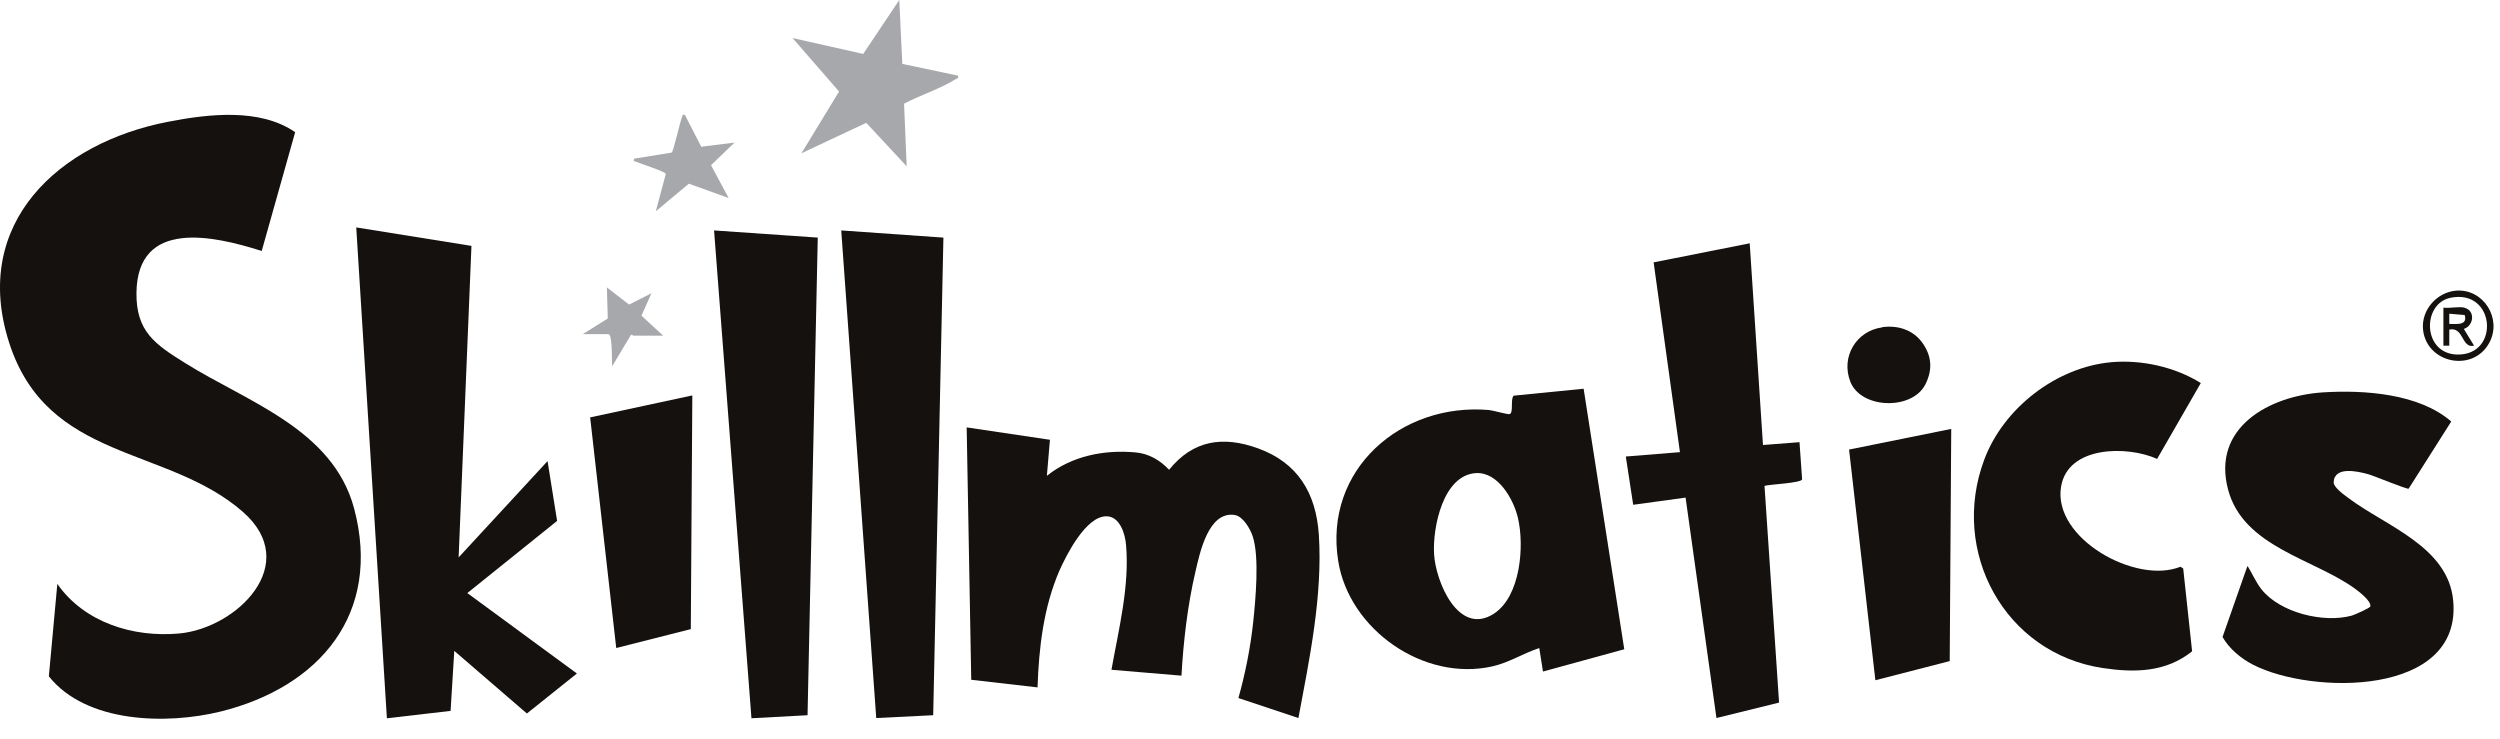
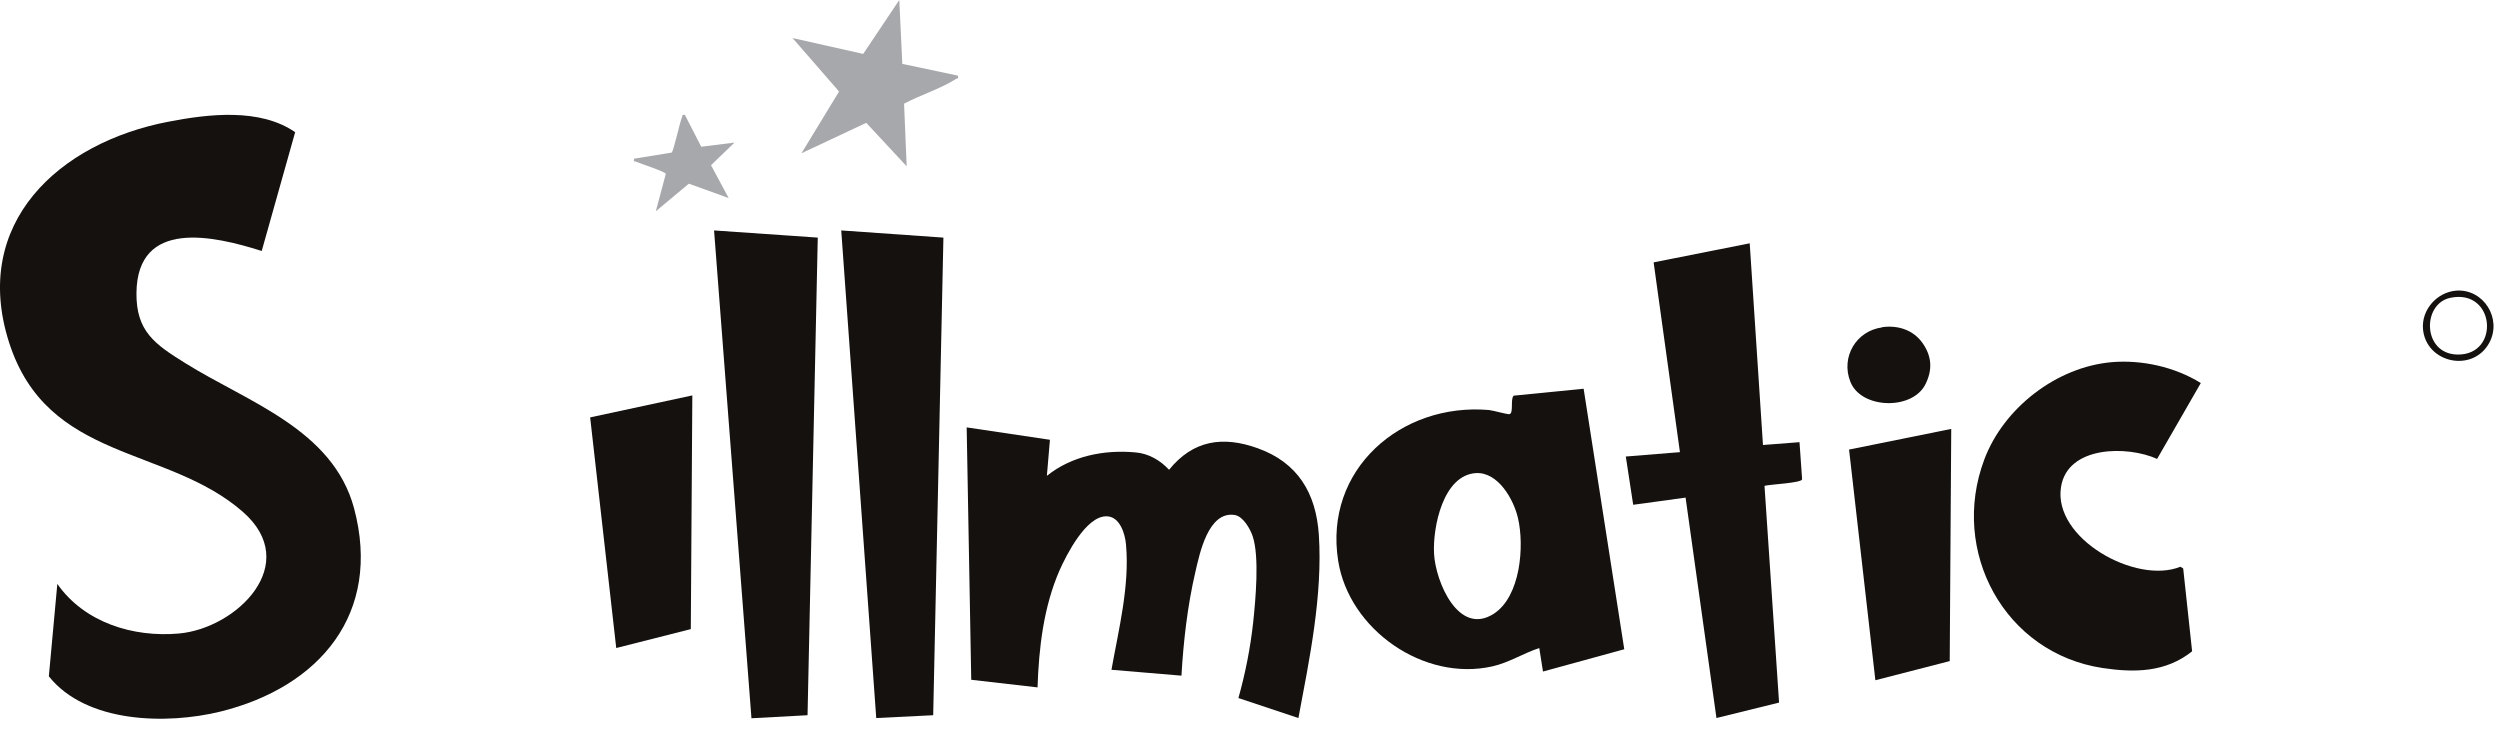
<svg xmlns="http://www.w3.org/2000/svg" width="115" height="34" viewBox="0 0 115 34" fill="none">
  <path d="M12.027 11.541C9.817 10.841 6.317 10.051 6.277 13.471C6.257 15.251 7.137 15.841 8.517 16.701C11.397 18.501 15.307 19.741 16.287 23.381C17.577 28.221 14.707 31.601 10.147 32.731C7.667 33.341 3.967 33.271 2.247 31.111L2.637 26.861C3.887 28.641 6.127 29.331 8.237 29.141C10.887 28.901 13.917 25.941 11.167 23.541C7.677 20.491 2.177 21.251 0.417 15.751C-1.343 10.251 2.727 6.561 7.737 5.601C9.587 5.241 11.957 4.961 13.577 6.081L12.037 11.551L12.027 11.541Z" fill="#14110F" />
  <path d="M48.167 21.88C49.307 20.97 50.797 20.68 52.227 20.81C52.837 20.86 53.367 21.17 53.777 21.61C54.877 20.25 56.247 20.04 57.857 20.62C59.697 21.28 60.537 22.68 60.667 24.6C60.847 27.39 60.237 30.31 59.727 33.03L56.967 32.11C57.287 30.97 57.517 29.81 57.647 28.62C57.757 27.58 57.937 25.62 57.627 24.68C57.517 24.34 57.187 23.75 56.797 23.69C55.587 23.5 55.187 25.44 54.987 26.31C54.627 27.85 54.437 29.51 54.347 31.08L51.127 30.81C51.457 28.96 51.967 26.96 51.797 25.06C51.757 24.55 51.507 23.74 50.887 23.75C49.957 23.75 49.067 25.5 48.737 26.24C48.007 27.92 47.787 29.79 47.727 31.62L44.677 31.27L44.467 19.66L48.297 20.23L48.157 21.88H48.167Z" fill="#14110F" />
-   <path d="M21.097 25.641L25.187 21.211L25.627 23.961L21.497 27.281L26.537 30.981L24.237 32.821L20.897 29.941L20.727 32.701L17.797 33.041L16.387 10.461L21.687 11.311L21.097 25.641Z" fill="#14110F" />
  <path d="M74.697 29.871L70.977 30.891L70.807 29.811C70.087 30.041 69.417 30.481 68.657 30.651C65.497 31.371 62.057 28.961 61.557 25.801C60.887 21.601 64.447 18.511 68.497 18.861C68.687 18.881 69.347 19.071 69.437 19.051C69.637 19.001 69.467 18.371 69.627 18.201L72.847 17.881L74.717 29.871H74.697ZM67.907 21.761C66.377 21.841 65.897 24.271 65.967 25.481C66.037 26.751 67.087 29.281 68.717 28.231C69.947 27.431 70.127 25.121 69.827 23.831C69.627 22.971 68.917 21.711 67.897 21.761H67.907Z" fill="#14110F" />
-   <path d="M103.397 26.05C103.607 26.39 103.787 26.81 104.037 27.12C104.897 28.19 106.887 28.67 108.177 28.32C108.307 28.28 109.027 27.97 109.037 27.89C109.077 27.64 108.507 27.21 108.317 27.07C106.417 25.7 103.207 25.16 102.497 22.54C101.717 19.66 104.397 18.21 106.847 18.05C108.747 17.93 111.277 18.1 112.757 19.39L110.797 22.48C110.697 22.51 109.217 21.89 108.927 21.81C108.447 21.68 107.377 21.43 107.347 22.19C107.347 22.42 107.837 22.77 108.027 22.91C109.757 24.21 112.617 25.14 112.847 27.63C113.257 32.05 106.337 31.96 103.647 30.58C103.097 30.3 102.537 29.84 102.237 29.3L103.377 26.05H103.397Z" fill="#14110F" />
  <path d="M97.127 16.66C98.527 16.54 100.047 16.88 101.237 17.62L99.227 21.11C97.857 20.49 95.107 20.5 94.807 22.4C94.427 24.77 98.257 26.9 100.297 26.07L100.427 26.15L100.837 29.96C99.627 30.93 98.197 30.95 96.727 30.73C92.207 30.05 89.687 25.37 91.277 21.14C92.167 18.76 94.607 16.88 97.137 16.66H97.127Z" fill="#14110F" />
  <path d="M80.487 11.2L81.097 20.47L82.777 20.34L82.897 22.049C82.867 22.22 81.417 22.279 81.167 22.349L81.837 32.319L78.957 33.029L77.537 22.89L75.127 23.22L74.787 21L77.277 20.799L76.067 12.069L80.497 11.19L80.487 11.2Z" fill="#14110F" />
  <path d="M43.397 10.93L42.927 32.9L40.307 33.03L38.697 10.6L43.397 10.93Z" fill="#14110F" />
  <path d="M37.617 10.93L37.147 32.9L34.567 33.04L32.847 10.6L37.617 10.93Z" fill="#14110F" />
  <path d="M31.847 18.189L31.777 28.939L28.347 29.809L27.147 19.2L31.847 18.189Z" fill="#14110F" />
  <path d="M89.757 19.73L89.687 30.41L86.267 31.291L85.057 20.68L89.757 19.73Z" fill="#14110F" />
  <path d="M86.577 15.05C87.297 14.95 88.007 15.171 88.437 15.78C88.867 16.39 88.907 17.02 88.557 17.701C87.937 18.881 85.607 18.811 85.117 17.561C84.667 16.421 85.387 15.22 86.577 15.06V15.05Z" fill="#14110F" />
  <path d="M41.517 2.94L44.067 3.48C44.097 3.64 44.047 3.59 43.977 3.63C43.297 4.07 42.317 4.38 41.587 4.77L41.707 7.65L39.847 5.65L36.867 7.05L38.597 4.21L36.457 1.75L39.707 2.48L41.367 0L41.507 2.95L41.517 2.94Z" fill="#A7A8AC" />
  <path d="M31.507 5.289L32.257 6.749L33.787 6.559L32.707 7.599L33.517 9.109L31.687 8.449L30.167 9.719L30.627 7.999C30.617 7.899 29.437 7.519 29.257 7.439C29.177 7.399 29.137 7.469 29.167 7.299L30.897 7.019C30.987 6.949 31.267 5.629 31.377 5.379C31.417 5.299 31.347 5.259 31.517 5.289H31.507Z" fill="#A7A8AC" />
-   <path d="M26.807 15.371L27.957 14.651L27.917 13.221L28.937 14.011L29.967 13.491L29.507 14.521L30.507 15.441H29.127C29.127 15.441 29.077 15.381 29.027 15.401L28.157 16.851C28.147 16.441 28.157 15.941 28.087 15.541C28.077 15.461 28.057 15.411 27.987 15.371H26.807Z" fill="#A7A8AC" />
  <path d="M112.987 13.369C114.247 13.279 115.107 14.659 114.507 15.769C113.747 17.169 111.587 16.699 111.457 15.129C111.387 14.239 112.107 13.439 112.987 13.369ZM112.717 13.699C111.407 13.969 111.427 16.279 113.037 16.309C115.017 16.349 114.787 13.269 112.717 13.699Z" fill="#14110F" />
-   <path d="M113.367 14.161C113.857 14.271 113.817 14.971 113.337 15.131L113.807 15.901C113.217 16.041 113.347 15.021 112.667 15.161V15.901H112.397V14.151C112.687 14.191 113.107 14.091 113.367 14.151V14.161ZM112.667 14.901C113.007 14.901 113.517 14.981 113.377 14.491L112.667 14.431V14.901Z" fill="#14110F" />
</svg>